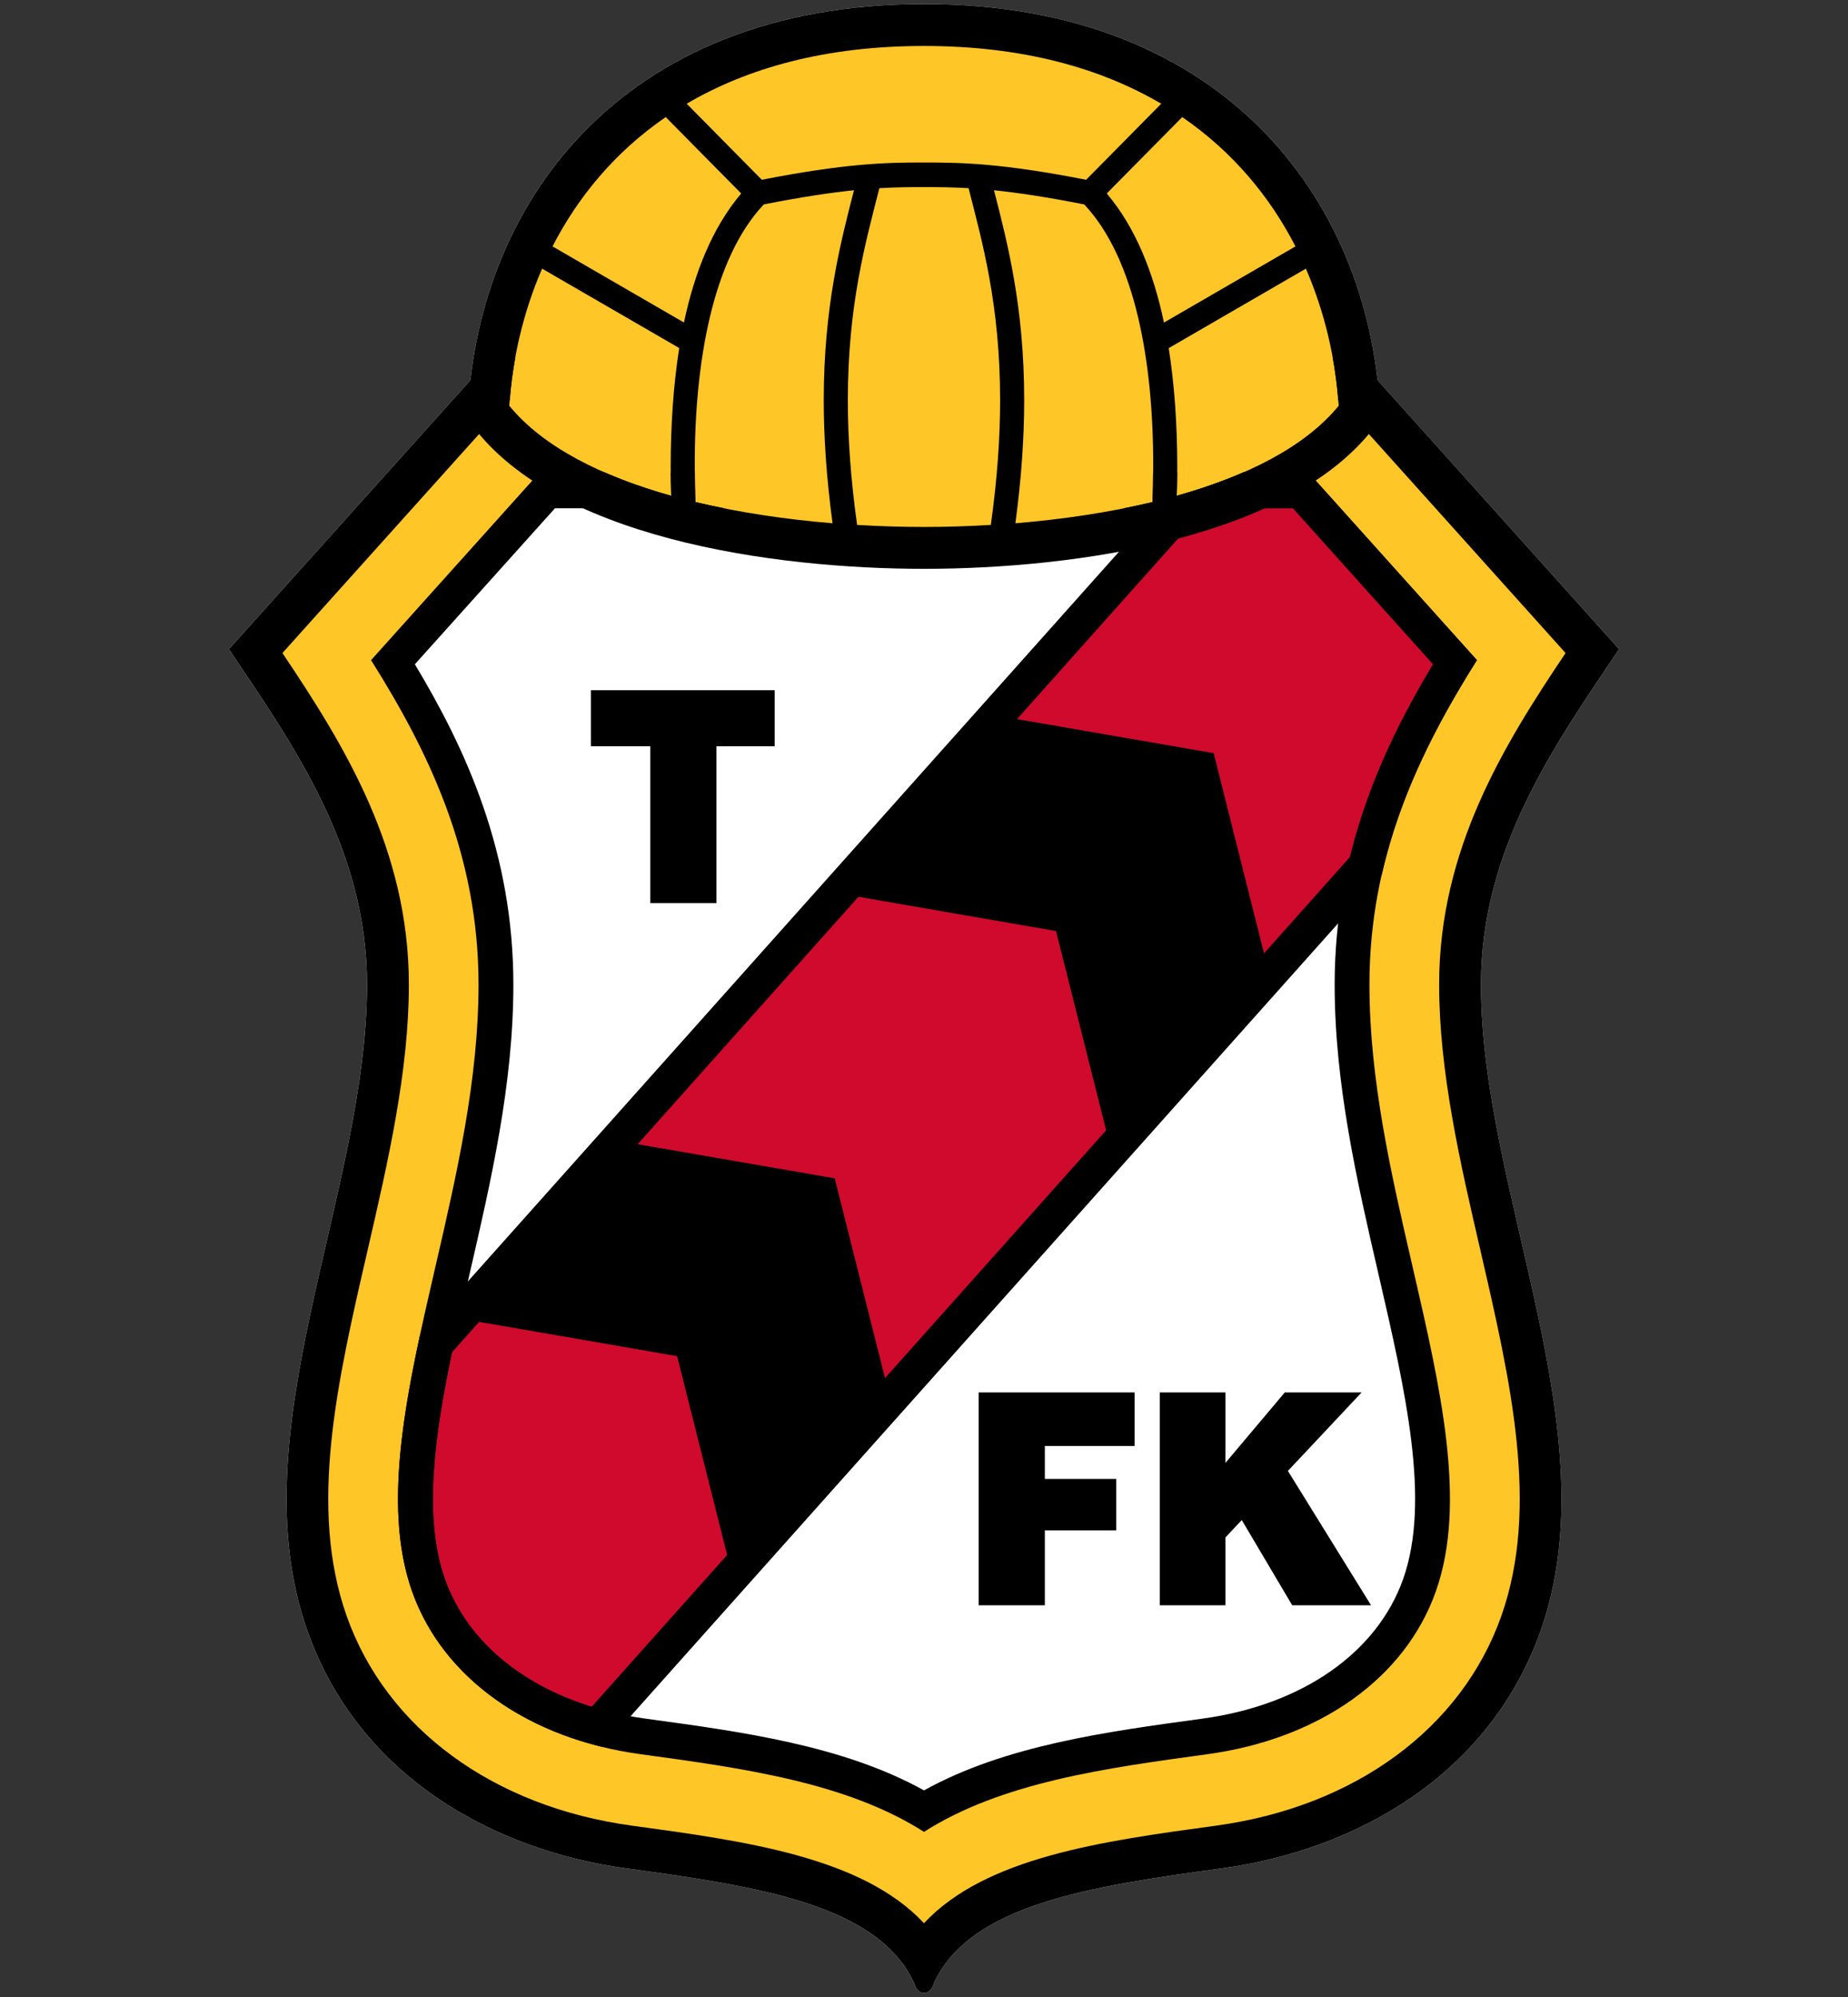
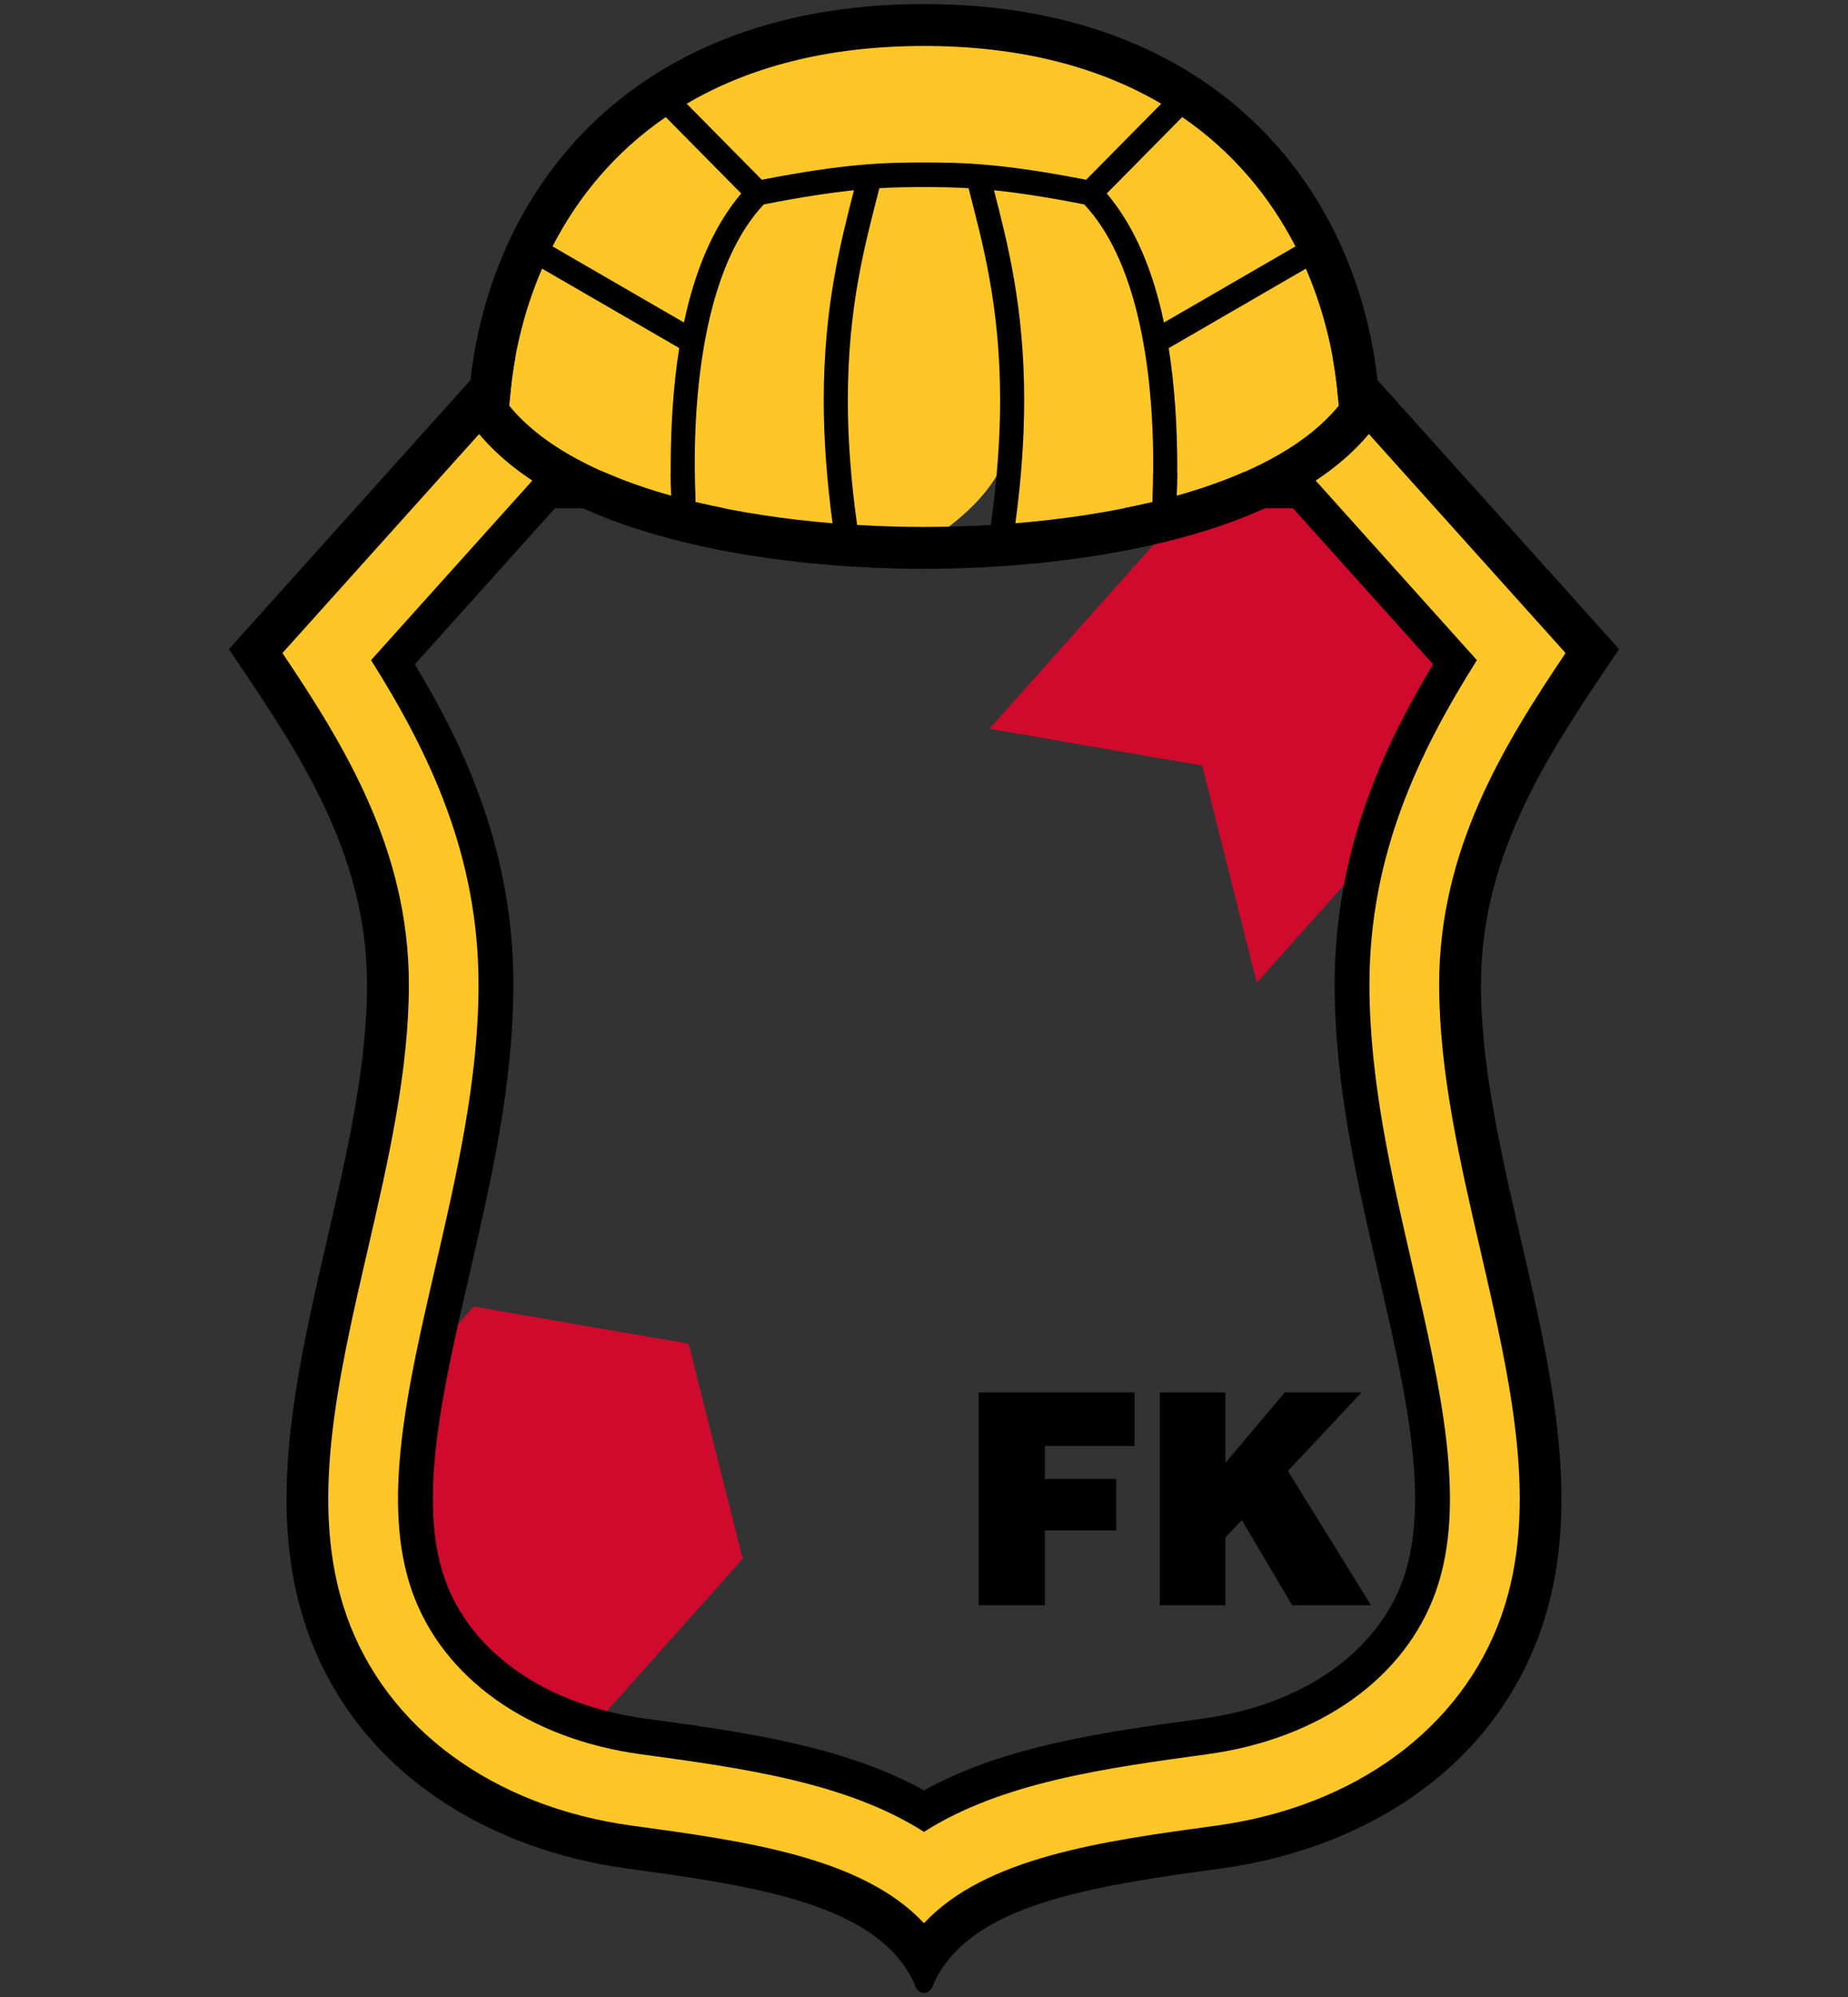
<svg xmlns="http://www.w3.org/2000/svg" version="1.0" id="Layer_1" x="0px" y="0px" width="500px" height="540px" viewBox="0 0 500 540" enable-background="new 0 0 500 540" xml:space="preserve">
  <rect x="0" y="0" width="500" height="540" fill="#333333" stroke="none" />
  <g>
-     <path fill="#FFFFFF" d="M438.068,175.532l-65.367-72.74c-5.982-53.08-44.912-101.697-122.7-101.697   c-77.801,0-116.729,48.617-122.708,101.697l-65.361,72.74c17.538,26.059,37.371,54.062,37.371,90.694   c0,56.548-35.135,120.939-16.146,174.713c13.936,39.46,50.478,59.417,86.33,64.287c35.859,4.892,67.902,9.782,77.82,30.946   c0,0,0.577,2.732,2.694,2.732c2.11,0,2.692-2.732,2.692-2.732c9.91-21.164,41.957-26.055,77.807-30.946   c35.859-4.87,72.402-24.827,86.334-64.287c18.988-53.773-16.145-118.165-16.145-174.713   C400.689,229.594,420.514,201.591,438.068,175.532z" />
    <g>
      <path fill="#FFC627" stroke="#FFC627" stroke-width="7.683" stroke-miterlimit="20" d="M389.377,266.227    c0-36.569,17.521-64.795,34.207-89.641l-53.234-59.247c-3.98,4.754-8.855,8.936-14.393,12.594l43.637,48.57    c-15.682,24.899-29.074,52.617-29.074,87.724c0,25.865,5.93,51.466,11.656,76.24c7.582,32.884,14.766,63.916,6.322,87.812    c-8.279,23.462-31.436,39.946-61.947,44.086c-27.379,3.737-55.521,7.57-76.55,20.984c-21.026-13.414-49.173-17.247-76.557-20.984    c-30.505-4.14-53.665-20.624-61.96-44.086c-8.431-23.917-1.26-54.948,6.334-87.812c5.743-24.859,11.654-50.449,11.654-76.24    c0-35.097-13.39-62.804-29.078-87.724l43.644-48.57c-5.537-3.658-10.41-7.84-14.393-12.594l-53.233,59.247    c16.683,24.846,34.21,53.072,34.21,89.641c0,23.547-5.667,48.024-11.135,71.719c-8.267,35.796-16.077,69.591-5.702,99.003    c10.738,30.386,39.591,51.593,77.188,56.717c30.704,4.182,62.296,8.491,79.021,26.373c16.733-17.882,48.325-22.191,79.024-26.373    c37.602-5.124,66.463-26.331,77.193-56.717c10.375-29.412,2.561-63.207-5.703-99.003    C395.029,314.251,389.377,289.773,389.377,266.227z" />
      <g>
        <path fill="#FFC627" stroke="#FFC627" stroke-width="7.683" stroke-miterlimit="20" d="M206.117,48.611     c22.545-4.41,33.397-4.685,43.876-4.669c10.487-0.016,21.333,0.259,43.874,4.669l20.316-20.561     c-16.42-9.661-37.559-15.622-64.183-15.622c-26.643,0-47.773,5.96-64.205,15.622L206.117,48.611z" />
        <path fill="#FFC627" stroke="#FFC627" stroke-width="7.683" stroke-miterlimit="20" d="M299.447,52.322     c7.771,9.158,12.625,21.355,15.479,34.901L350.5,66.631c-6.852-13.34-16.883-25.537-30.631-34.97L299.447,52.322z" />
        <path fill="#FFC627" stroke="#FFC627" stroke-width="7.683" stroke-miterlimit="20" d="M222.876,108.218     c0-25.224,4.561-42.693,8.179-56.774c-6.339,0.656-14.055,1.794-24.404,3.833c-13.882,14.706-18.755,42.852-18.676,70.84     c0,3.235,0.058,6.448,0.172,9.64c11.834,2.837,24.518,4.701,37.111,5.738C223.583,129.054,222.876,118.032,222.876,108.218z" />
        <path fill="#FFC627" stroke="#FFC627" stroke-width="7.683" stroke-miterlimit="20" d="M277.107,108.218     c0,9.814-0.709,20.836-2.383,33.276c12.6-1.038,25.273-2.901,37.115-5.738c0.111-3.192,0.174-6.405,0.174-9.64     c0.064-27.988-4.795-56.134-18.67-70.84c-10.35-2.038-18.072-3.176-24.41-3.833C272.549,65.508,277.117,82.994,277.107,108.218z" />
        <path fill="#FFC627" stroke="#FFC627" stroke-width="7.683" stroke-miterlimit="20" d="M185.053,87.207     c2.869-13.546,7.716-25.727,15.492-34.885l-20.423-20.661c-13.745,9.433-23.774,21.63-30.626,34.97L185.053,87.207z" />
        <path fill="#FFC627" stroke="#FFC627" stroke-width="7.683" stroke-miterlimit="20" d="M353.326,72.645l-37.119,21.492     c1.641,10.312,2.291,21.196,2.318,31.979c0,2.663-0.064,5.304-0.139,7.951c18.635-5.219,34.58-13.096,43.816-24.346     C361.395,97.403,358.541,84.682,353.326,72.645z" />
-         <path fill="#FFC627" stroke="#FFC627" stroke-width="7.683" stroke-miterlimit="20" d="M270.596,108.218     c-0.01-25.743-4.816-42.747-8.533-57.331c-4.404-0.259-8.215-0.291-12.069-0.291c-3.846,0-7.663,0.032-12.07,0.291     c-3.713,14.584-8.525,31.604-8.533,57.331c0,9.847,0.733,21.011,2.512,33.727c6.125,0.359,12.199,0.55,18.099,0.55     c5.896,0,11.956-0.191,18.081-0.55C269.855,129.229,270.596,118.064,270.596,108.218z" />
+         <path fill="#FFC627" stroke="#FFC627" stroke-width="7.683" stroke-miterlimit="20" d="M270.596,108.218     c-0.01-25.743-4.816-42.747-8.533-57.331c-4.404-0.259-8.215-0.291-12.069-0.291c-3.846,0-7.663,0.032-12.07,0.291     c-3.713,14.584-8.525,31.604-8.533,57.331c0,9.847,0.733,21.011,2.512,33.727c6.125,0.359,12.199,0.55,18.099,0.55     C269.855,129.229,270.596,118.064,270.596,108.218z" />
        <path fill="#FFC627" stroke="#FFC627" stroke-width="7.683" stroke-miterlimit="20" d="M181.461,126.116     c0.024-10.783,0.672-21.683,2.313-32l-37.104-21.471c-5.225,12.038-8.068,24.758-8.88,37.077     c9.235,11.25,25.182,19.126,43.808,24.346C181.53,131.42,181.461,128.778,181.461,126.116z" />
      </g>
    </g>
    <g>
-       <polygon fill="#CF0A2C" stroke="#CF0A2C" stroke-width="7.683" stroke-miterlimit="20" points="285.715,251.764 232.265,242.5     172.536,309.402 225.846,318.624 239.446,372.641 299.277,305.633   " />
      <path fill="#CF0A2C" stroke="#CF0A2C" stroke-width="7.683" stroke-miterlimit="20" d="M349.842,137.434h-23.768l-50.904,57.019    l53.201,9.203l13.627,54.133l23.297-26.108c5.076-20.656,14.129-38.212,22.445-52.056L349.842,137.434z" />
      <path fill="#CF0A2C" stroke="#CF0A2C" stroke-width="7.683" stroke-miterlimit="20" d="M183.197,366.712l-53.569-9.265    l-7.345,8.227c-4.629,22.064-7.842,44.521-1.935,61.27c5.686,16.082,20.026,28.49,39.74,34.567l36.646-41.036L183.197,366.712z" />
    </g>
    <g>
      <path d="M438.068,175.532l-70.947-78.96h-6.568c0.713,3.907,1.223,7.808,1.518,11.678h0.107l61.406,68.336    c-16.686,24.846-34.207,53.072-34.207,89.641c0,23.547,5.652,48.024,11.131,71.719c8.264,35.796,16.078,69.591,5.703,99.003    c-10.73,30.386-39.592,51.593-77.193,56.717c-30.699,4.182-62.291,8.491-79.024,26.373    c-16.725-17.882-48.318-22.191-79.021-26.373c-37.596-5.124-66.449-26.331-77.188-56.717    c-10.375-29.412-2.565-63.207,5.702-99.003c5.468-23.694,11.135-48.172,11.135-71.719c0-36.569-17.527-64.795-34.21-89.641    l61.407-68.336h0.103c0.302-3.87,0.802-7.771,1.52-11.678h-6.564l-70.943,78.96c17.538,26.059,37.371,54.062,37.371,90.694    c0,56.548-35.135,120.939-16.146,174.713c13.936,39.46,50.478,59.417,86.33,64.287c35.859,4.892,67.902,9.782,77.82,30.946    c0,0,0.577,2.732,2.694,2.732c2.11,0,2.692-2.732,2.692-2.732c9.91-21.164,41.957-26.055,77.807-30.946    c35.859-4.87,72.402-24.827,86.334-64.287c18.988-53.773-16.145-118.165-16.145-174.713    C400.689,229.594,420.514,201.591,438.068,175.532z" />
      <path d="M370.52,266.227c0-35.107,13.393-62.825,29.074-87.724l-45.643-50.798h-17.48c-5.611,2.456-11.684,4.563-18.084,6.363    c0.059-2.112,0.086-4.235,0.107-6.363h-6.512c-0.01,2.7-0.047,5.394-0.143,8.052c-2.547,0.608-5.15,1.159-7.766,1.678h45.768    l37.898,42.175c-13.754,22.872-26.633,50.865-26.633,86.618c0,26.987,6.045,53.159,11.895,78.474    c7.27,31.477,14.109,61.11,6.645,82.254c-7.063,19.979-27.369,34.112-54.324,37.775c-26.268,3.578-53.371,7.252-75.321,19.396    c-21.96-12.145-49.051-15.818-75.332-19.396c-26.953-3.663-47.262-17.797-54.321-37.786c-7.464-21.153-0.622-50.799,6.636-82.19    c5.857-25.367,11.913-51.561,11.913-78.526c0-35.753-12.89-63.726-26.651-86.602l37.908-42.191h45.767    c-2.618-0.519-5.217-1.069-7.774-1.678c-0.087-2.679-0.13-5.352-0.138-8.052h-6.514c0.016,2.128,0.042,4.251,0.103,6.363    c-6.403-1.8-12.475-3.907-18.073-6.363h-17.485l-45.647,50.798c15.688,24.92,29.078,52.627,29.078,87.724    c0,25.791-5.911,51.381-11.654,76.24c-7.594,32.863-14.765,63.895-6.334,87.812c8.295,23.462,31.455,39.946,61.96,44.086    c27.384,3.737,55.531,7.57,76.557,20.984c21.028-13.414,49.171-17.247,76.55-20.984c30.512-4.14,53.668-20.624,61.947-44.086    c8.443-23.896,1.26-54.928-6.322-87.812C376.449,317.692,370.52,292.092,370.52,266.227z" />
-       <path d="M353.951,127.704h-17.48c-5.611,2.456-11.684,4.563-18.084,6.363c0.018-0.799,0.018-1.609,0.033-2.419L113.627,361.026    c-5.563,25.886-8.967,49.898-2.144,69.252c7.326,20.73,26.299,36.019,51.68,42.138l210.713-235.982    c4.934-21.714,14.758-40.515,25.717-57.931L353.951,127.704z M160.088,461.511c-19.714-6.077-34.054-18.485-39.74-34.567    c-5.908-16.749-2.694-39.205,1.935-61.27l7.345-8.227l53.569,9.265l13.536,53.763L160.088,461.511z M239.446,372.641l-13.6-54.017    l-53.311-9.222l59.729-66.902l53.45,9.264l13.563,53.869L239.446,372.641z M365.295,231.68l-23.297,26.108l-13.627-54.133    l-53.201-9.203l50.904-57.019h23.768l37.898,42.191C379.424,193.468,370.371,211.024,365.295,231.68z" />
      <path d="M250.001,1.095c-82.907,0-121.67,55.219-123.467,112.184c22.072,32.313,82.907,40.534,123.467,40.534    c40.552,0,101.388-8.221,123.462-40.534C371.664,56.313,332.902,1.095,250.001,1.095z M250.001,12.429    c26.624,0,47.763,5.96,64.183,15.622l-20.316,20.561c-22.541-4.41-33.387-4.685-43.874-4.669    c-10.479-0.016-21.331,0.259-43.876,4.669l-20.32-20.561C202.228,18.389,223.358,12.429,250.001,12.429z M181.599,134.067    c-18.626-5.219-34.573-13.096-43.808-24.346c0.813-12.318,3.655-25.039,8.88-37.077l37.104,21.471    c-1.641,10.318-2.29,21.217-2.313,32C181.461,128.778,181.53,131.42,181.599,134.067z M149.495,66.631    c6.853-13.34,16.881-25.537,30.626-34.97l20.423,20.661c-7.776,9.158-12.623,21.339-15.492,34.885L149.495,66.631z     M188.147,135.756c-0.114-3.192-0.172-6.405-0.172-9.64c-0.08-27.988,4.793-56.134,18.676-70.84    c10.35-2.038,18.065-3.176,24.404-3.833c-3.618,14.081-8.179,31.55-8.179,56.774c0,9.814,0.707,20.836,2.382,33.276    C212.665,140.457,199.981,138.593,188.147,135.756z M268.082,141.944c-6.125,0.359-12.186,0.55-18.081,0.55    c-5.9,0-11.974-0.191-18.099-0.55c-1.778-12.716-2.512-23.88-2.512-33.727c0.008-25.727,4.82-42.747,8.533-57.331    c4.407-0.259,8.224-0.291,12.07-0.291c3.854,0,7.665,0.032,12.069,0.291c3.717,14.584,8.523,31.587,8.533,57.331    C270.596,118.064,269.855,129.229,268.082,141.944z M311.84,135.756c-11.842,2.837-24.516,4.701-37.115,5.738    c1.674-12.44,2.383-23.462,2.383-33.276c0.01-25.224-4.559-42.709-8.174-56.774c6.338,0.656,14.061,1.794,24.41,3.833    c13.875,14.706,18.734,42.852,18.67,70.84C312.014,129.351,311.951,132.563,311.84,135.756z M299.447,52.322l20.422-20.661    c13.748,9.433,23.779,21.63,30.631,34.97l-35.574,20.592C312.072,73.677,307.219,61.48,299.447,52.322z M318.387,134.067    c0.074-2.647,0.139-5.289,0.139-7.951c-0.027-10.783-0.678-21.667-2.318-31.979l37.119-21.492    c5.215,12.038,8.068,24.758,8.877,37.077C352.967,120.971,337.021,128.848,318.387,134.067z" />
      <g>
-         <path d="M175.94,201.781h-16.059v-15.143h49.716v15.143h-15.749v42.413H175.94V201.781z" />
-       </g>
+         </g>
      <g>
        <path d="M264.783,376.526h42.191v14.494h-24.277v8.883h19.313v13.922h-19.313v20.254h-17.914V376.526z" />
        <path d="M313.799,376.526h17.754v19.057l16.057-19.057h20.787l-19.941,21.217l22.498,36.336h-21.328l-13.652-23.049l-4.42,4.711     v18.338h-17.754V376.526z" />
      </g>
    </g>
  </g>
</svg>